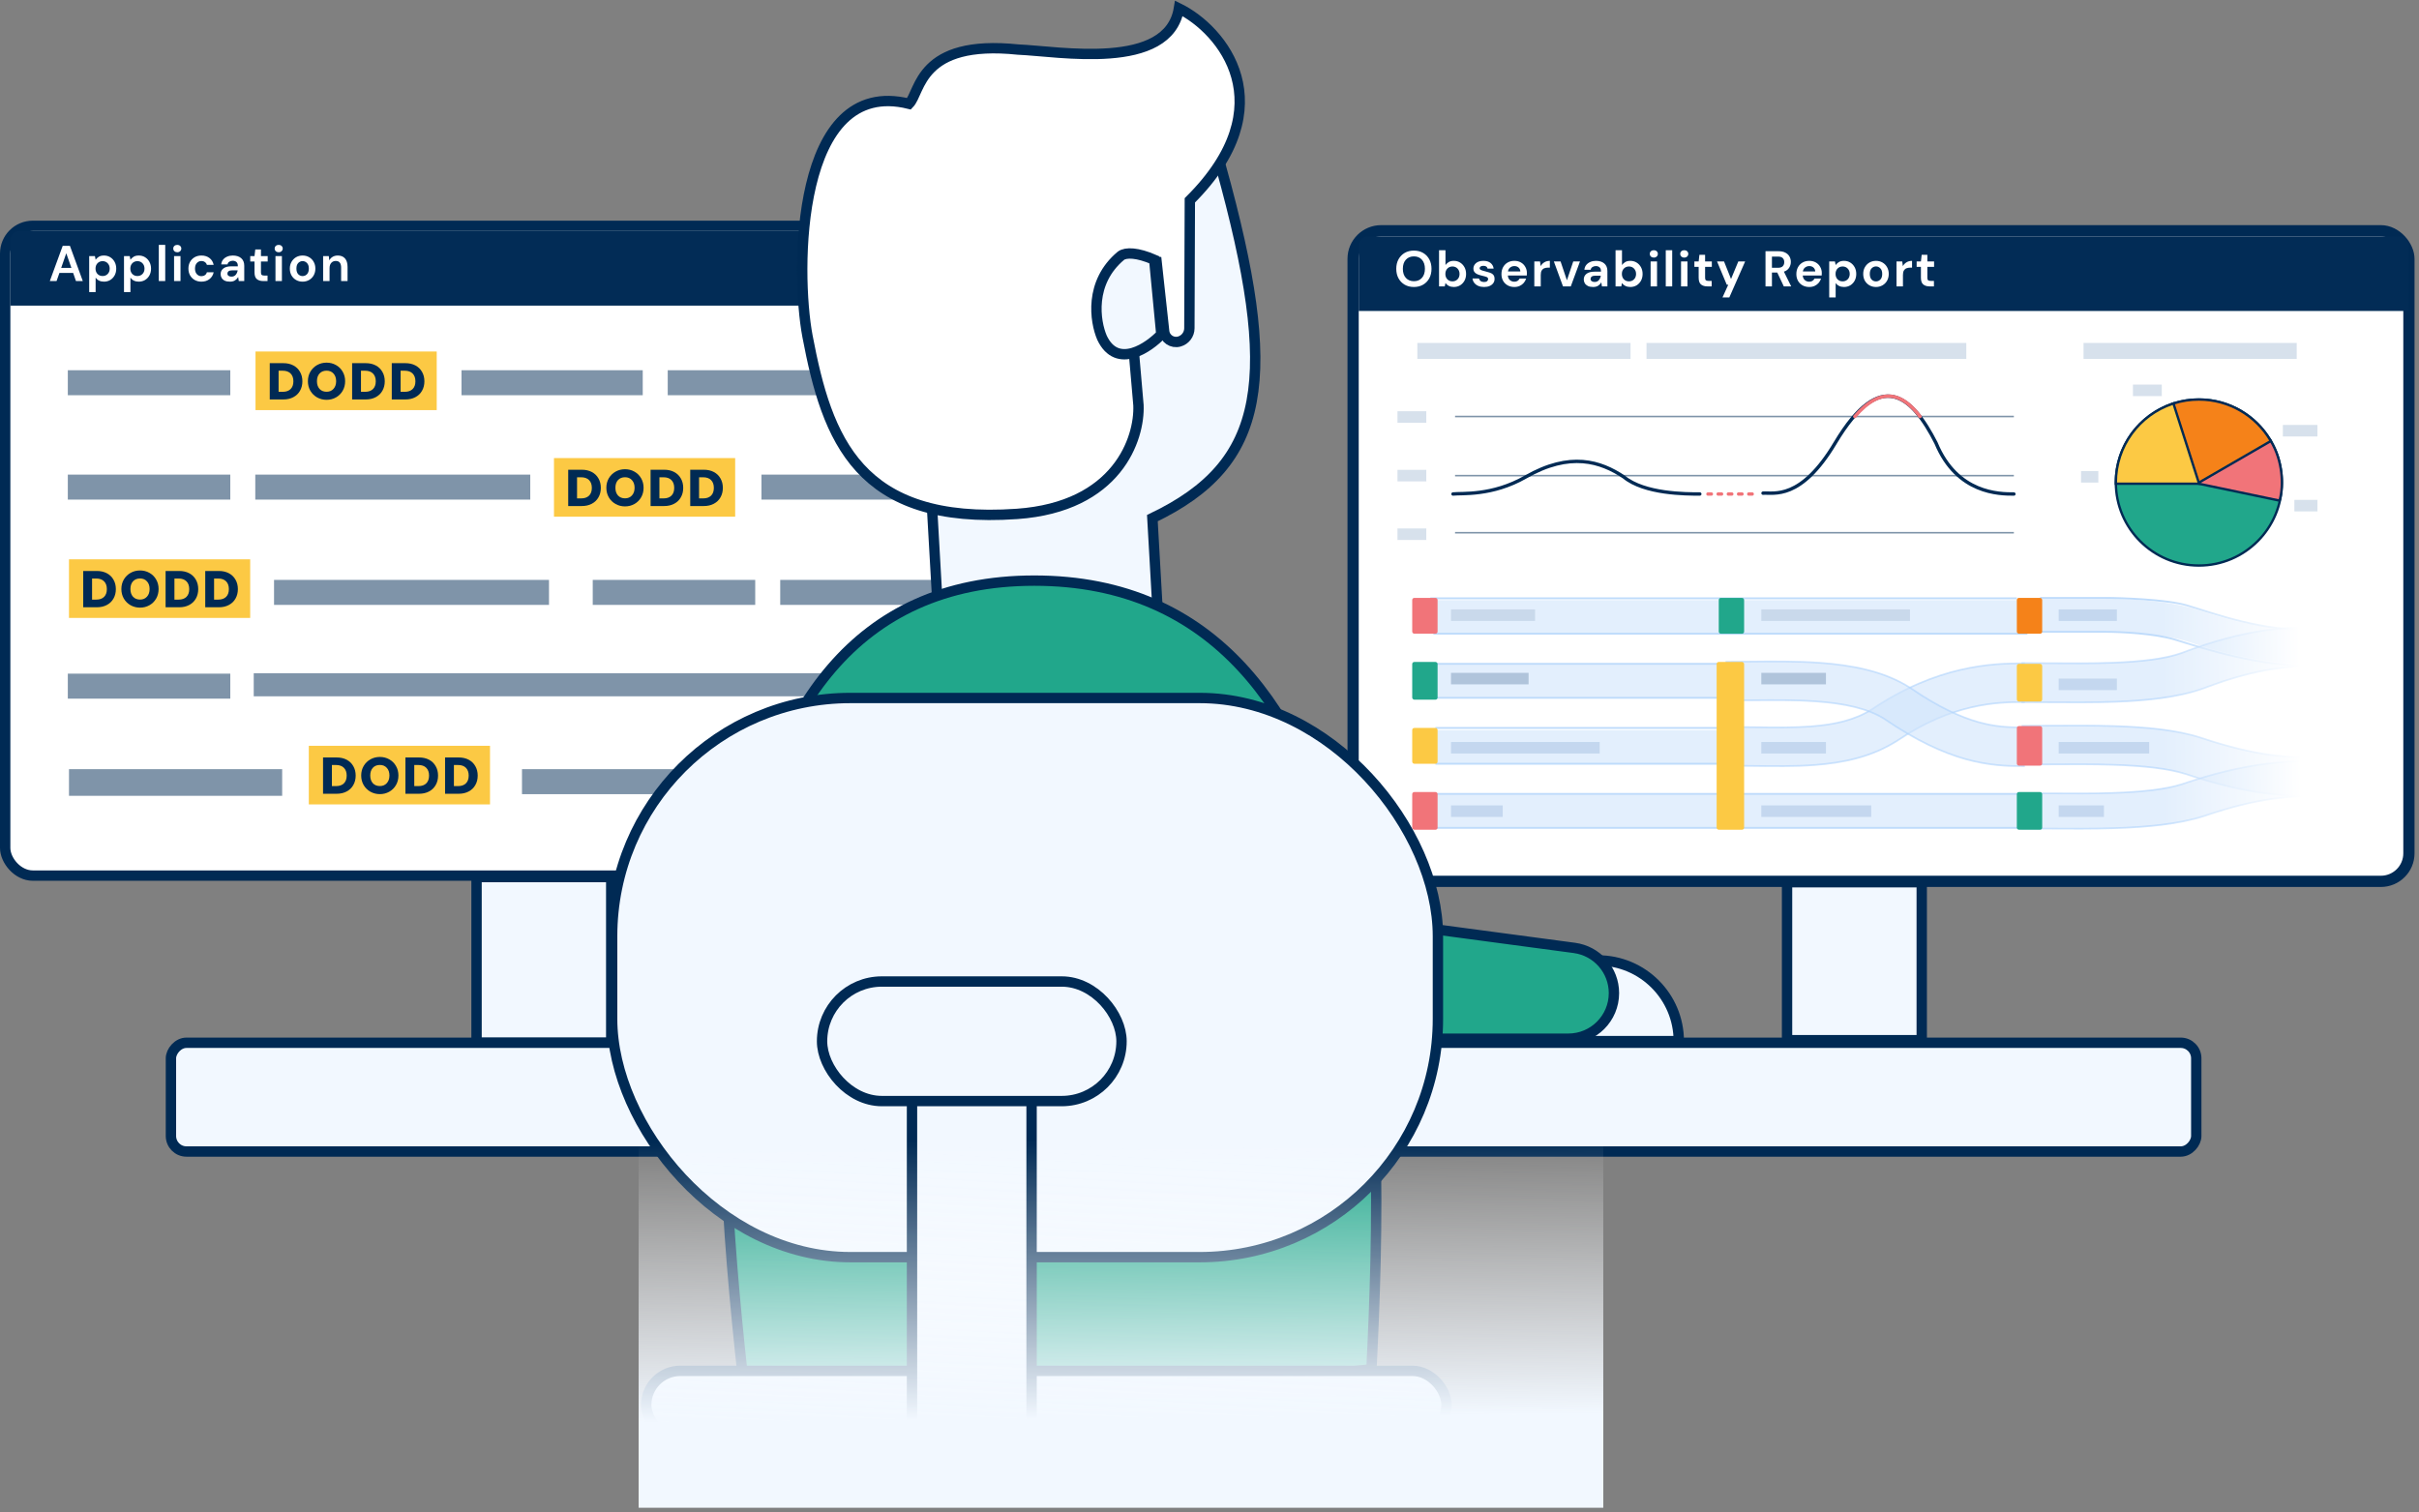
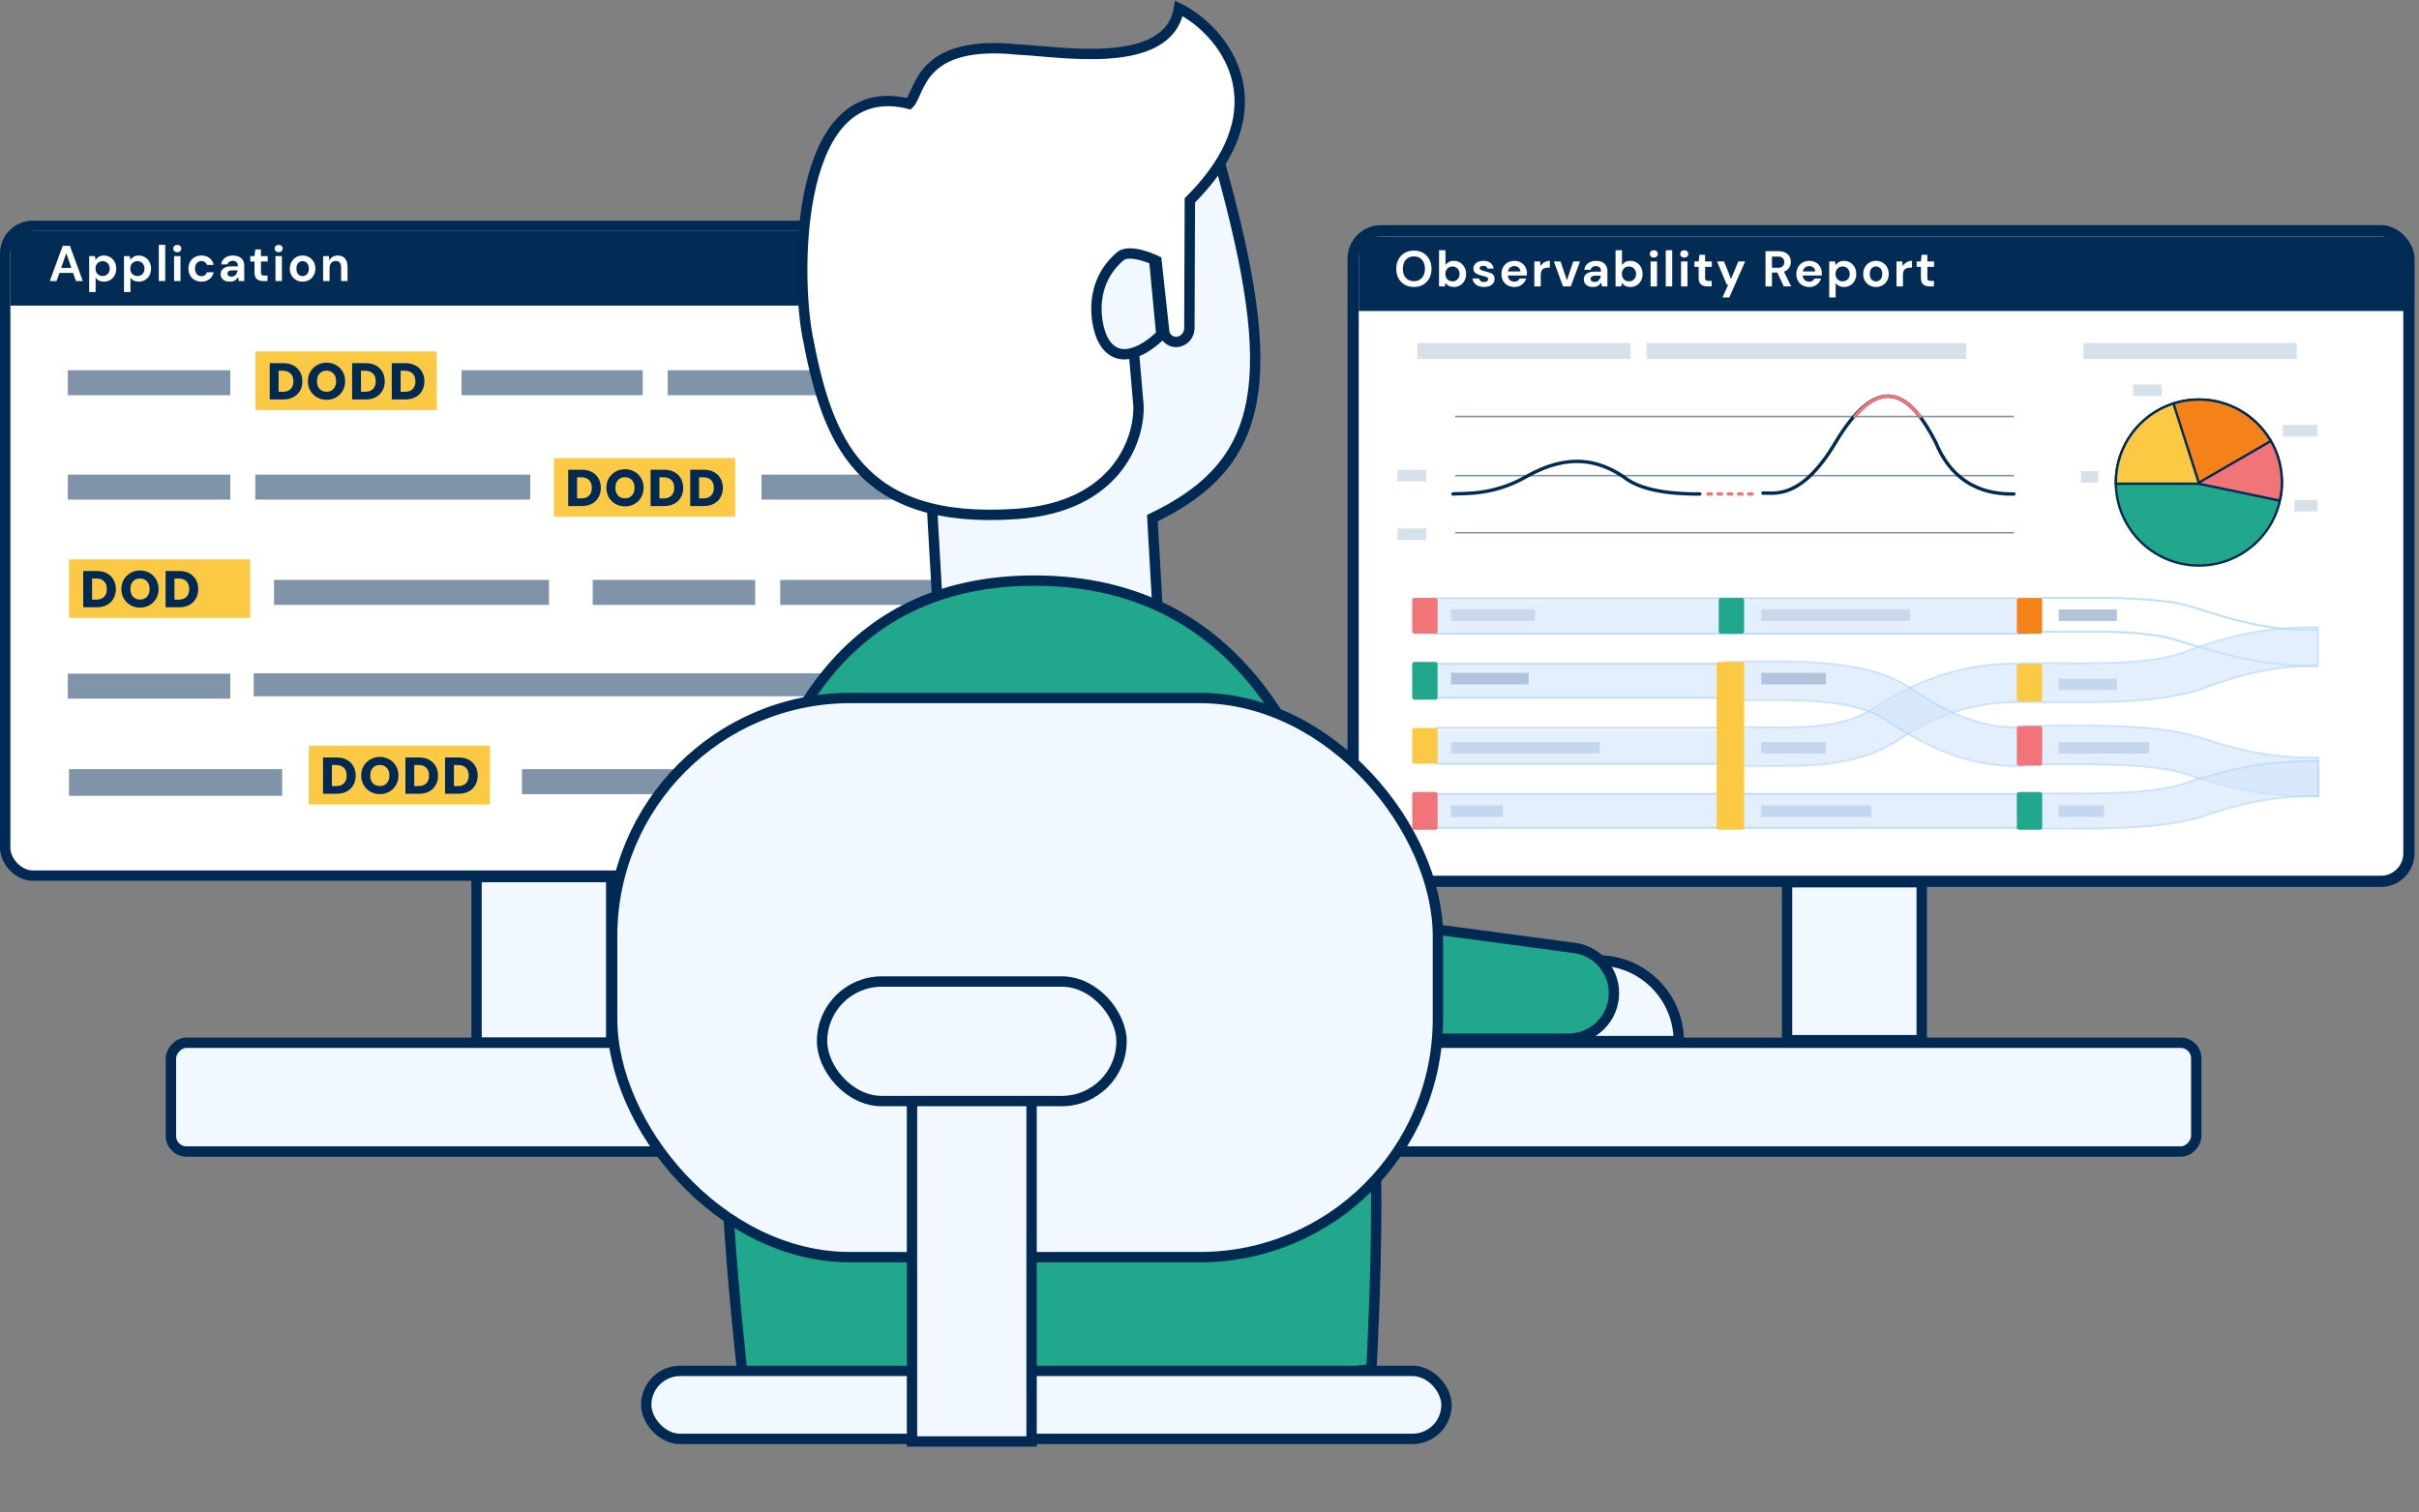
<svg xmlns="http://www.w3.org/2000/svg" width="467" height="292" viewBox="0 0 467 292" fill="none">
  <rect x="0" y="0" width="467" height="292" fill="#808080" stroke="none" />
  <rect x="1" y="43.611" width="203.662" height="125.467" rx="5.335" fill="white" stroke="#002A54" stroke-width="2" />
  <path d="M3.794 44.91H202.897C203.723 44.91 204.392 45.58 204.392 46.405V58.717H2.299V46.405C2.299 45.58 2.968 44.91 3.794 44.91Z" fill="#022C56" stroke="#022C56" stroke-width="0.598" />
  <rect opacity="0.5" x="13.092" y="91.647" width="31.367" height="4.826" fill="#002A54" />
  <rect x="59.618" y="144.014" width="34.982" height="11.318" fill="#FCC944" />
  <path d="M64.992 146.266C65.731 146.266 66.377 146.412 66.929 146.705C67.482 146.998 67.908 147.411 68.207 147.943C68.513 148.469 68.666 149.078 68.666 149.77C68.666 150.456 68.513 151.065 68.207 151.598C67.908 152.13 67.478 152.543 66.919 152.836C66.367 153.129 65.724 153.275 64.992 153.275H62.366V146.266H64.992ZM64.882 151.797C65.528 151.797 66.031 151.621 66.39 151.268C66.749 150.915 66.929 150.416 66.929 149.77C66.929 149.125 66.749 148.622 66.39 148.263C66.031 147.903 65.528 147.724 64.882 147.724H64.074V151.797H64.882Z" fill="#002A54" />
  <path d="M73.335 153.345C72.676 153.345 72.07 153.192 71.518 152.886C70.972 152.579 70.536 152.153 70.21 151.608C69.89 151.055 69.73 150.436 69.73 149.75C69.73 149.065 69.89 148.449 70.21 147.903C70.536 147.358 70.972 146.931 71.518 146.625C72.07 146.319 72.676 146.166 73.335 146.166C73.994 146.166 74.596 146.319 75.142 146.625C75.695 146.931 76.127 147.358 76.44 147.903C76.76 148.449 76.919 149.065 76.919 149.75C76.919 150.436 76.76 151.055 76.44 151.608C76.121 152.153 75.688 152.579 75.142 152.886C74.596 153.192 73.994 153.345 73.335 153.345ZM73.335 151.787C73.894 151.787 74.34 151.601 74.673 151.228C75.012 150.855 75.182 150.363 75.182 149.75C75.182 149.131 75.012 148.639 74.673 148.273C74.34 147.9 73.894 147.714 73.335 147.714C72.769 147.714 72.316 147.897 71.977 148.263C71.644 148.629 71.478 149.125 71.478 149.75C71.478 150.37 71.644 150.865 71.977 151.238C72.316 151.604 72.769 151.787 73.335 151.787Z" fill="#002A54" />
  <path d="M80.894 146.266C81.633 146.266 82.279 146.412 82.832 146.705C83.384 146.998 83.81 147.411 84.109 147.943C84.416 148.469 84.569 149.078 84.569 149.77C84.569 150.456 84.416 151.065 84.109 151.598C83.81 152.13 83.381 152.543 82.822 152.836C82.269 153.129 81.627 153.275 80.894 153.275H78.269V146.266H80.894ZM80.785 151.797C81.43 151.797 81.933 151.621 82.292 151.268C82.652 150.915 82.832 150.416 82.832 149.77C82.832 149.125 82.652 148.622 82.292 148.263C81.933 147.903 81.43 147.724 80.785 147.724H79.976V151.797H80.785Z" fill="#002A54" />
  <path d="M88.548 146.266C89.287 146.266 89.933 146.412 90.485 146.705C91.038 146.998 91.464 147.411 91.763 147.943C92.07 148.469 92.223 149.078 92.223 149.77C92.223 150.456 92.07 151.065 91.763 151.598C91.464 152.13 91.034 152.543 90.475 152.836C89.923 153.129 89.281 153.275 88.548 153.275H85.922V146.266H88.548ZM88.438 151.797C89.084 151.797 89.587 151.621 89.946 151.268C90.305 150.915 90.485 150.416 90.485 149.77C90.485 149.125 90.305 148.622 89.946 148.263C89.587 147.903 89.084 147.724 88.438 147.724H87.63V151.797H88.438Z" fill="#002A54" />
  <rect opacity="0.5" x="114.432" y="111.979" width="31.367" height="4.826" fill="#002A54" />
  <rect opacity="0.5" x="150.625" y="111.979" width="31.367" height="4.826" fill="#002A54" />
  <rect opacity="0.5" x="147.005" y="91.647" width="31.367" height="4.826" fill="#002A54" />
  <rect opacity="0.5" x="49.285" y="91.647" width="53.083" height="4.826" fill="#002A54" />
  <rect opacity="0.5" x="100.773" y="148.527" width="53.083" height="4.826" fill="#002A54" />
  <rect opacity="0.5" x="13.318" y="148.527" width="41.156" height="5.144" fill="#002A54" />
  <rect opacity="0.5" x="52.904" y="111.979" width="53.083" height="4.826" fill="#002A54" />
  <rect opacity="0.5" x="13.092" y="71.492" width="31.367" height="4.826" fill="#002A54" />
  <rect opacity="0.5" x="89.097" y="71.492" width="34.986" height="4.826" fill="#002A54" />
  <rect opacity="0.5" x="128.909" y="71.492" width="69.973" height="4.826" fill="#002A54" />
  <rect x="49.329" y="67.875" width="34.982" height="11.318" fill="#FCC944" />
  <path d="M54.703 70.127C55.442 70.127 56.088 70.274 56.64 70.567C57.193 70.859 57.619 71.272 57.918 71.805C58.224 72.33 58.378 72.939 58.378 73.632C58.378 74.317 58.224 74.926 57.918 75.459C57.619 75.991 57.19 76.404 56.63 76.697C56.078 76.99 55.435 77.136 54.703 77.136H52.077V70.127H54.703ZM54.593 75.659C55.239 75.659 55.742 75.482 56.101 75.129C56.461 74.777 56.64 74.277 56.64 73.632C56.64 72.986 56.461 72.484 56.101 72.124C55.742 71.765 55.239 71.585 54.593 71.585H53.785V75.659H54.593Z" fill="#002A54" />
  <path d="M63.046 77.206C62.387 77.206 61.781 77.053 61.229 76.747C60.683 76.441 60.247 76.015 59.921 75.469C59.601 74.916 59.442 74.297 59.442 73.612C59.442 72.926 59.601 72.311 59.921 71.765C60.247 71.219 60.683 70.793 61.229 70.487C61.781 70.18 62.387 70.027 63.046 70.027C63.705 70.027 64.307 70.18 64.853 70.487C65.406 70.793 65.838 71.219 66.151 71.765C66.471 72.311 66.63 72.926 66.63 73.612C66.63 74.297 66.471 74.916 66.151 75.469C65.832 76.015 65.399 76.441 64.853 76.747C64.307 77.053 63.705 77.206 63.046 77.206ZM63.046 75.649C63.605 75.649 64.051 75.462 64.384 75.09C64.723 74.717 64.893 74.224 64.893 73.612C64.893 72.993 64.723 72.5 64.384 72.134C64.051 71.761 63.605 71.575 63.046 71.575C62.48 71.575 62.028 71.758 61.688 72.124C61.355 72.49 61.189 72.986 61.189 73.612C61.189 74.231 61.355 74.727 61.688 75.1C62.028 75.466 62.48 75.649 63.046 75.649Z" fill="#002A54" />
  <path d="M70.606 70.127C71.344 70.127 71.99 70.274 72.543 70.567C73.095 70.859 73.521 71.272 73.821 71.805C74.127 72.33 74.28 72.939 74.28 73.632C74.28 74.317 74.127 74.926 73.821 75.459C73.521 75.991 73.092 76.404 72.533 76.697C71.98 76.99 71.338 77.136 70.606 77.136H67.98V70.127H70.606ZM70.496 75.659C71.141 75.659 71.644 75.482 72.004 75.129C72.363 74.777 72.543 74.277 72.543 73.632C72.543 72.986 72.363 72.484 72.004 72.124C71.644 71.765 71.141 71.585 70.496 71.585H69.687V75.659H70.496Z" fill="#002A54" />
  <path d="M78.259 70.127C78.998 70.127 79.644 70.274 80.196 70.567C80.749 70.859 81.175 71.272 81.475 71.805C81.781 72.33 81.934 72.939 81.934 73.632C81.934 74.317 81.781 74.926 81.475 75.459C81.175 75.991 80.746 76.404 80.186 76.697C79.634 76.99 78.992 77.136 78.259 77.136H75.633V70.127H78.259ZM78.15 75.659C78.795 75.659 79.298 75.482 79.657 75.129C80.017 74.777 80.196 74.277 80.196 73.632C80.196 72.986 80.017 72.484 79.657 72.124C79.298 71.765 78.795 71.585 78.15 71.585H77.341V75.659H78.15Z" fill="#002A54" />
  <g opacity="0.5">
    <rect x="13.092" y="130.082" width="31.367" height="4.826" fill="#002A54" />
    <rect x="48.985" y="130.006" width="115.764" height="4.452" fill="#002A54" />
  </g>
  <rect x="106.947" y="88.455" width="34.982" height="11.318" fill="#FCC944" />
  <path d="M112.321 90.707C113.06 90.707 113.706 90.854 114.258 91.147C114.81 91.439 115.236 91.852 115.536 92.385C115.842 92.91 115.995 93.52 115.995 94.212C115.995 94.897 115.842 95.507 115.536 96.039C115.236 96.572 114.807 96.984 114.248 97.277C113.696 97.57 113.053 97.716 112.321 97.716H109.695V90.707H112.321ZM112.211 96.239C112.857 96.239 113.359 96.062 113.719 95.71C114.078 95.357 114.258 94.858 114.258 94.212C114.258 93.566 114.078 93.064 113.719 92.704C113.359 92.345 112.857 92.165 112.211 92.165H111.402V96.239H112.211Z" fill="#002A54" />
  <path d="M120.664 97.786C120.005 97.786 119.399 97.633 118.847 97.327C118.301 97.021 117.865 96.595 117.539 96.049C117.219 95.496 117.059 94.877 117.059 94.192C117.059 93.506 117.219 92.891 117.539 92.345C117.865 91.799 118.301 91.373 118.847 91.067C119.399 90.76 120.005 90.607 120.664 90.607C121.323 90.607 121.925 90.76 122.471 91.067C123.023 91.373 123.456 91.799 123.769 92.345C124.088 92.891 124.248 93.506 124.248 94.192C124.248 94.877 124.088 95.496 123.769 96.049C123.449 96.595 123.017 97.021 122.471 97.327C121.925 97.633 121.323 97.786 120.664 97.786ZM120.664 96.229C121.223 96.229 121.669 96.042 122.002 95.67C122.341 95.297 122.511 94.804 122.511 94.192C122.511 93.573 122.341 93.08 122.002 92.714C121.669 92.341 121.223 92.155 120.664 92.155C120.098 92.155 119.645 92.338 119.306 92.704C118.973 93.07 118.807 93.566 118.807 94.192C118.807 94.811 118.973 95.307 119.306 95.68C119.645 96.046 120.098 96.229 120.664 96.229Z" fill="#002A54" />
  <path d="M128.223 90.707C128.962 90.707 129.608 90.854 130.16 91.147C130.713 91.439 131.139 91.852 131.438 92.385C131.745 92.91 131.898 93.52 131.898 94.212C131.898 94.897 131.745 95.507 131.438 96.039C131.139 96.572 130.709 96.984 130.15 97.277C129.598 97.57 128.956 97.716 128.223 97.716H125.597V90.707H128.223ZM128.114 96.239C128.759 96.239 129.262 96.062 129.621 95.71C129.981 95.357 130.16 94.858 130.16 94.212C130.16 93.566 129.981 93.064 129.621 92.704C129.262 92.345 128.759 92.165 128.114 92.165H127.305V96.239H128.114Z" fill="#002A54" />
  <path d="M135.877 90.707C136.616 90.707 137.262 90.854 137.814 91.147C138.367 91.439 138.793 91.852 139.092 92.385C139.398 92.91 139.551 93.52 139.551 94.212C139.551 94.897 139.398 95.507 139.092 96.039C138.793 96.572 138.363 96.984 137.804 97.277C137.252 97.57 136.609 97.716 135.877 97.716H133.251V90.707H135.877ZM135.767 96.239C136.413 96.239 136.916 96.062 137.275 95.71C137.634 95.357 137.814 94.858 137.814 94.212C137.814 93.566 137.634 93.064 137.275 92.704C136.916 92.345 136.413 92.165 135.767 92.165H134.959V96.239H135.767Z" fill="#002A54" />
  <rect x="13.318" y="108.004" width="34.982" height="11.318" fill="#FCC944" />
  <path d="M18.692 110.256C19.431 110.256 20.077 110.403 20.629 110.695C21.182 110.988 21.608 111.401 21.907 111.933C22.214 112.459 22.367 113.068 22.367 113.761C22.367 114.446 22.214 115.055 21.907 115.588C21.608 116.12 21.178 116.533 20.619 116.826C20.067 117.119 19.424 117.265 18.692 117.265H16.066V110.256H18.692ZM18.582 115.788C19.228 115.788 19.731 115.611 20.09 115.258C20.45 114.906 20.629 114.406 20.629 113.761C20.629 113.115 20.45 112.612 20.09 112.253C19.731 111.894 19.228 111.714 18.582 111.714H17.774V115.788H18.582Z" fill="#002A54" />
  <path d="M27.035 117.335C26.376 117.335 25.77 117.182 25.218 116.876C24.672 116.57 24.236 116.144 23.91 115.598C23.59 115.045 23.431 114.426 23.431 113.741C23.431 113.055 23.59 112.439 23.91 111.894C24.236 111.348 24.672 110.922 25.218 110.616C25.77 110.309 26.376 110.156 27.035 110.156C27.694 110.156 28.296 110.309 28.842 110.616C29.395 110.922 29.827 111.348 30.14 111.894C30.46 112.439 30.619 113.055 30.619 113.741C30.619 114.426 30.46 115.045 30.14 115.598C29.821 116.144 29.388 116.57 28.842 116.876C28.296 117.182 27.694 117.335 27.035 117.335ZM27.035 115.778C27.594 115.778 28.04 115.591 28.373 115.218C28.712 114.846 28.882 114.353 28.882 113.741C28.882 113.122 28.712 112.629 28.373 112.263C28.04 111.89 27.594 111.704 27.035 111.704C26.469 111.704 26.017 111.887 25.677 112.253C25.344 112.619 25.178 113.115 25.178 113.741C25.178 114.36 25.344 114.856 25.677 115.228C26.017 115.594 26.469 115.778 27.035 115.778Z" fill="#002A54" />
  <path d="M34.595 110.256C35.334 110.256 35.979 110.403 36.532 110.695C37.084 110.988 37.51 111.401 37.81 111.933C38.116 112.459 38.269 113.068 38.269 113.761C38.269 114.446 38.116 115.055 37.81 115.588C37.51 116.12 37.081 116.533 36.522 116.826C35.969 117.119 35.327 117.265 34.595 117.265H31.969V110.256H34.595ZM34.485 115.788C35.13 115.788 35.633 115.611 35.992 115.258C36.352 114.906 36.532 114.406 36.532 113.761C36.532 113.115 36.352 112.612 35.992 112.253C35.633 111.894 35.13 111.714 34.485 111.714H33.676V115.788H34.485Z" fill="#002A54" />
-   <path d="M42.248 110.256C42.987 110.256 43.633 110.403 44.185 110.695C44.738 110.988 45.164 111.401 45.464 111.933C45.77 112.459 45.923 113.068 45.923 113.761C45.923 114.446 45.77 115.055 45.464 115.588C45.164 116.12 44.735 116.533 44.175 116.826C43.623 117.119 42.981 117.265 42.248 117.265H39.623V110.256H42.248ZM42.139 115.788C42.784 115.788 43.287 115.611 43.646 115.258C44.006 114.906 44.185 114.406 44.185 113.761C44.185 113.115 44.006 112.612 43.646 112.253C43.287 111.894 42.784 111.714 42.139 111.714H41.33V115.788H42.139Z" fill="#002A54" />
  <rect x="92" y="169.359" width="26" height="32" fill="#F2F8FF" stroke="#002A54" stroke-width="2" />
  <rect x="1" y="-1" width="391" height="21" rx="3" transform="matrix(-1 0 0 1 425 202.359)" fill="#F2F8FF" stroke="#002A54" stroke-width="2" />
  <rect x="261.225" y="44.557" width="203.83" height="125.634" rx="5.419" fill="white" stroke="#002A54" stroke-width="2.168" />
  <path opacity="0.6" d="M276.718 119.09H391.399" stroke="#D1E4FC" stroke-width="6.421" />
  <rect opacity="0.5" x="280.125" y="117.676" width="16.224" height="2.226" fill="#B1C4DB" />
  <rect x="340.03" y="143.279" width="12.48" height="2.226" fill="#B1C4DB" />
  <rect x="340.03" y="155.521" width="21.217" height="2.226" fill="#B1C4DB" />
  <rect opacity="0.5" x="340.03" y="117.676" width="28.705" height="2.226" fill="#B1C4DB" />
  <rect x="397.44" y="131.035" width="11.232" height="2.226" fill="#B1C4DB" />
  <rect x="397.44" y="117.676" width="11.232" height="2.226" fill="#B1C4DB" />
  <rect x="397.44" y="143.279" width="17.473" height="2.226" fill="#B1C4DB" />
  <rect x="397.44" y="155.521" width="8.736" height="2.226" fill="#B1C4DB" />
  <rect x="280.125" y="143.279" width="28.705" height="2.226" fill="#B1C4DB" />
  <rect x="280.125" y="155.521" width="9.984" height="2.226" fill="#B1C4DB" />
  <rect opacity="0.5" x="340.03" y="129.924" width="12.48" height="2.226" fill="#002A54" />
  <rect opacity="0.5" x="280.125" y="129.924" width="14.976" height="2.226" fill="#002A54" />
  <path d="M276.128 115.535H389.359" stroke="#BEDBFB" stroke-width="0.357" />
  <path opacity="0.6" d="M276.718 131.469H333.854" stroke="#D1E4FC" stroke-width="6.421" />
  <path opacity="0.6" d="M276.718 144.203H333.854" stroke="#D1E4FC" stroke-width="6.421" />
  <path opacity="0.6" d="M276.718 156.578H392.623" stroke="#D1E4FC" stroke-width="6.421" />
  <path d="M277.126 147.482H334.263" stroke="#BEDBFB" stroke-width="0.357" />
  <path d="M276.718 122.365H391.399" stroke="#BEDBFB" stroke-width="0.357" />
  <path d="M277.126 128.188H334.263" stroke="#BEDBFB" stroke-width="0.357" />
  <path d="M277.126 159.859H390.583" stroke="#BEDBFB" stroke-width="0.357" />
  <path d="M277.126 140.566H334.263" stroke="#BEDBFB" stroke-width="0.357" />
  <path d="M277.126 153.305H390.583" stroke="#BEDBFB" stroke-width="0.357" />
  <path d="M277.126 134.744H334.263" stroke="#BEDBFB" stroke-width="0.357" />
  <rect x="272.636" y="115.453" width="4.897" height="6.916" rx="0.401" fill="#F17479" />
  <rect x="272.636" y="127.824" width="4.897" height="7.28" rx="0.401" fill="#21A78B" />
  <rect x="272.636" y="140.566" width="4.897" height="6.916" rx="0.401" fill="#FCC944" />
  <rect x="272.636" y="152.943" width="4.897" height="7.28" rx="0.401" fill="#F17479" />
  <path opacity="0.6" d="M390.583 135.568H390.746V135.405V128.258V128.094H390.583C384.547 128.094 373.967 128.5 361.327 137.005C358.149 139.012 354.303 139.923 349.619 140.275C346.234 140.529 342.759 140.482 338.966 140.43L338.965 140.43C337.326 140.407 335.628 140.384 333.854 140.384H333.691V140.547V147.694V147.858H333.854C335.331 147.858 336.857 147.878 338.407 147.9L338.411 147.9C342.376 147.954 346.497 148.01 350.317 147.723C355.774 147.313 361.311 146.182 366.199 143.071L366.244 143.043L366.244 143.043L366.248 143.04L366.292 143.01C376.948 135.826 385.49 135.568 390.583 135.568Z" fill="#D1E4FC" stroke="#ADD2FB" stroke-width="0.327" />
  <path opacity="0.6" d="M368.783 132.831L368.783 132.831L368.787 132.834L368.831 132.864C374.378 136.659 378.624 138.515 381.973 139.451C385.29 140.378 387.948 140.469 390.583 140.469H390.746V140.632V147.779V147.943H390.583C387.637 147.943 383.996 147.845 379.488 146.586C375.024 145.338 369.935 143.017 363.819 138.838C360.71 136.848 356.233 135.849 350.684 135.442C346.568 135.141 342.31 135.184 338.019 135.227L338.018 135.227C336.496 135.242 334.97 135.258 333.446 135.258H333.283V135.094V127.947V127.784H333.446C334.77 127.784 336.166 127.77 337.611 127.755L337.614 127.755C341.999 127.71 346.825 127.661 351.364 127.993C357.402 128.435 363.756 129.585 368.738 132.802L368.783 132.831Z" fill="#D1E4FC" stroke="#ADD2FB" stroke-width="0.327" />
-   <path opacity="0.6" d="M390.583 118.769C401.72 118.769 415.223 118.249 423.298 120.818C434.957 124.748 441.743 124.914 447.312 124.914" stroke="#D1E4FC" stroke-width="6.421" />
  <path d="M393.848 122H406.413C409.287 122 416.022 122.306 419.964 123.529C424.891 125.057 436.964 129.07 447.312 128.496" stroke="#BEDBFB" stroke-width="0.357" />
  <path d="M393.848 115.453H406.413C409.287 115.453 418.239 115.742 422.181 116.897C427.109 118.34 436.964 122.13 447.312 121.589" stroke="#BEDBFB" stroke-width="0.357" />
  <path opacity="0.6" d="M447.312 128.654H447.475V128.49V121.275V121.112H447.312C441.191 121.112 433.61 121.372 421.126 126.112C418.019 127.217 413.469 127.771 407.845 127.98C403.862 128.129 399.759 128.099 395.643 128.069L395.642 128.069C393.955 128.057 392.266 128.045 390.583 128.045H390.42V128.208V135.423V135.586H390.583C392.065 135.586 393.632 135.598 395.25 135.609L395.252 135.609C399.472 135.64 404.04 135.673 408.333 135.513C414.235 135.293 420.456 134.696 425.422 132.913L425.472 132.896L425.472 132.896L425.475 132.895L425.524 132.876C436.325 128.768 442.305 128.654 447.312 128.654Z" fill="#D1E4FC" stroke="#ADD2FB" stroke-width="0.327" />
  <path opacity="0.6" d="M447.395 146.295H447.558V146.459V153.605V153.769H447.395C441.487 153.769 434.175 153.566 421.928 149.447C418.525 148.372 413.68 147.871 407.98 147.683C403.936 147.549 399.743 147.576 395.6 147.603H395.6C393.924 147.614 392.256 147.624 390.61 147.624H390.447V147.461V140.314V140.15H390.61C392.13 140.15 393.722 140.14 395.355 140.13L395.357 140.13C399.564 140.103 404.048 140.074 408.287 140.214C414.133 140.407 420.074 140.927 424.752 142.414L424.787 142.425L424.79 142.426L424.825 142.438C435.895 146.166 442.16 146.295 447.395 146.295Z" fill="#D1E4FC" stroke="#ADD2FB" stroke-width="0.327" />
  <path opacity="0.6" d="M447.395 153.759H447.558V153.596V147.121V146.958H447.395C441.269 146.958 433.684 147.191 421.189 151.444C418.077 152.436 413.52 152.933 407.89 153.122C403.903 153.255 399.795 153.228 395.675 153.201H395.675C393.986 153.19 392.295 153.179 390.61 153.179H390.447V153.343V159.817V159.981H390.61C392.094 159.981 393.662 159.991 395.282 160.002H395.282L395.284 160.002C399.508 160.029 404.08 160.059 408.377 159.915C414.284 159.718 420.51 159.182 425.479 157.583L425.528 157.567L425.531 157.566L425.58 157.549C436.394 153.862 442.381 153.759 447.395 153.759Z" fill="#D1E4FC" stroke="#ADD2FB" stroke-width="0.327" />
  <rect x="389.359" y="115.453" width="4.897" height="6.916" rx="0.401" fill="#F58219" />
  <rect x="389.359" y="128.188" width="4.897" height="7.28" rx="0.401" fill="#FCC944" />
  <rect x="389.359" y="140.203" width="4.897" height="7.644" rx="0.401" fill="#F17479" />
  <rect x="389.359" y="152.943" width="4.897" height="7.28" rx="0.401" fill="#21A78B" />
  <rect x="331.814" y="115.453" width="4.897" height="6.916" rx="0.401" fill="#21A78B" />
  <rect x="331.406" y="127.824" width="5.306" height="32.396" rx="0.401" fill="#FCC944" />
-   <rect x="414.584" y="110.064" width="38.069" height="54.531" fill="url(#paint0_linear_762_7777)" />
  <path d="M370 170.359H371V171.359V199.859V200.859H370H346H345V199.859V171.359V170.359H346H370Z" fill="#F2F8FF" stroke="#002A54" stroke-width="2" />
  <path opacity="0.5" d="M280.905 80.428H388.788" stroke="#002A54" stroke-width="0.302" />
  <path opacity="0.5" d="M280.905 91.844H388.788" stroke="#002A54" stroke-width="0.302" />
  <path opacity="0.5" d="M280.905 102.869H388.788" stroke="#002A54" stroke-width="0.302" />
  <rect opacity="0.5" x="269.789" y="102.045" width="5.566" height="2.226" fill="#B1C4DB" />
  <rect opacity="0.5" x="269.789" y="90.728" width="5.566" height="2.226" fill="#B1C4DB" />
-   <rect opacity="0.5" x="269.789" y="79.41" width="5.566" height="2.226" fill="#B1C4DB" />
  <path d="M280.511 95.39C282.158 95.19 288.032 95.828 294.533 92.103C303.137 87.172 309.033 89.115 313.494 92.103C317.478 95.39 325.476 95.39 328.153 95.39" stroke="#002A54" stroke-width="0.655" stroke-linecap="round" />
  <path d="M340.359 95.228C342.419 95.074 347.631 96.707 354.3 85.531C363.127 70.74 369.174 76.566 373.751 85.531C377.837 95.391 386.042 95.391 388.788 95.391" stroke="#002A54" stroke-width="0.655" stroke-linecap="round" />
  <path d="M358.077 80.43C363.219 74.431 367.305 75.985 370.676 80.43" stroke="#F17479" stroke-width="0.655" stroke-linecap="round" />
  <path d="M329.728 95.394H338.39" stroke="#F17479" stroke-width="0.655" stroke-linecap="round" stroke-dasharray="0.66 1.31" />
  <rect opacity="0.5" x="273.626" y="66.219" width="41.156" height="3.087" fill="#B1C4DB" />
  <rect opacity="0.5" x="402.238" y="66.219" width="41.156" height="3.087" fill="#B1C4DB" />
  <rect opacity="0.5" x="317.869" y="66.219" width="61.733" height="3.087" fill="#B1C4DB" />
  <circle cx="424.505" cy="93.176" r="16.03" fill="#21A78B" stroke="#002A54" stroke-width="0.458" />
  <path d="M438.357 85.104L438.239 84.913L438.045 85.028L424.555 93.012L424.048 93.312L424.625 93.433L439.868 96.627L440.078 96.671L440.135 96.464C440.876 93.797 440.728 88.939 438.357 85.104Z" fill="#F17479" stroke="#002A54" stroke-width="0.458" />
  <path d="M419.668 77.889L419.448 77.958L419.519 78.178L424.309 92.988L424.397 93.258L424.642 93.116L438.191 85.277L438.392 85.16L438.273 84.961C435.474 80.281 430.356 77.146 424.505 77.146C422.819 77.146 421.194 77.406 419.668 77.889Z" fill="#F58219" stroke="#002A54" stroke-width="0.458" />
  <path d="M424.237 93.404H424.55L424.455 93.106L419.664 78.131L419.593 77.91L419.373 77.984C413.037 80.124 408.475 86.117 408.475 93.175V93.404H408.704H424.237Z" fill="#FCC944" stroke="#002A54" stroke-width="0.458" />
  <rect opacity="0.5" x="442.943" y="96.525" width="4.452" height="2.226" fill="#B1C4DB" />
  <rect opacity="0.5" x="440.716" y="82.055" width="6.679" height="2.226" fill="#B1C4DB" />
  <rect opacity="0.5" x="411.775" y="74.264" width="5.566" height="2.226" fill="#B1C4DB" />
  <rect opacity="0.5" x="401.757" y="90.961" width="3.339" height="2.226" fill="#B1C4DB" />
  <path d="M264.103 45.94H463.206C464.032 45.94 464.701 46.609 464.701 47.435V59.746H262.608V47.435C262.608 46.609 263.277 45.94 264.103 45.94Z" fill="#022C56" stroke="#022C56" stroke-width="0.598" />
  <path d="M272.962 55.417C272.283 55.417 271.688 55.268 271.177 54.971C270.672 54.673 270.274 54.262 269.983 53.738C269.698 53.208 269.556 52.596 269.556 51.904C269.556 51.212 269.698 50.604 269.983 50.08C270.274 49.549 270.672 49.135 271.177 48.838C271.688 48.54 272.283 48.391 272.962 48.391C273.635 48.391 274.227 48.54 274.738 48.838C275.249 49.135 275.647 49.549 275.932 50.08C276.216 50.604 276.359 51.212 276.359 51.904C276.359 52.596 276.216 53.208 275.932 53.738C275.647 54.262 275.249 54.673 274.738 54.971C274.227 55.268 273.635 55.417 272.962 55.417ZM272.962 54.301C273.609 54.301 274.123 54.088 274.505 53.661C274.893 53.234 275.087 52.648 275.087 51.904C275.087 51.16 274.893 50.575 274.505 50.148C274.123 49.721 273.609 49.507 272.962 49.507C272.315 49.507 271.798 49.721 271.409 50.148C271.021 50.575 270.827 51.16 270.827 51.904C270.827 52.648 271.021 53.234 271.409 53.661C271.798 54.088 272.315 54.301 272.962 54.301ZM280.667 55.417C280.305 55.417 279.988 55.349 279.716 55.213C279.445 55.078 279.225 54.887 279.057 54.641L278.921 55.301H277.814V48.314H279.057V51.176C279.212 50.963 279.416 50.775 279.668 50.614C279.927 50.452 280.26 50.371 280.667 50.371C281.12 50.371 281.525 50.481 281.88 50.701C282.236 50.921 282.518 51.222 282.725 51.603C282.932 51.985 283.035 52.419 283.035 52.904C283.035 53.389 282.932 53.822 282.725 54.204C282.518 54.579 282.236 54.877 281.88 55.097C281.525 55.31 281.12 55.417 280.667 55.417ZM280.405 54.33C280.8 54.33 281.127 54.198 281.386 53.932C281.644 53.667 281.774 53.324 281.774 52.904C281.774 52.483 281.644 52.137 281.386 51.865C281.127 51.594 280.8 51.458 280.405 51.458C280.004 51.458 279.674 51.594 279.416 51.865C279.163 52.131 279.037 52.474 279.037 52.894C279.037 53.315 279.163 53.661 279.416 53.932C279.674 54.198 280.004 54.33 280.405 54.33ZM286.522 55.417C286.095 55.417 285.72 55.349 285.397 55.213C285.073 55.071 284.814 54.877 284.62 54.631C284.426 54.385 284.31 54.101 284.271 53.777H285.523C285.562 53.965 285.665 54.127 285.833 54.262C286.008 54.392 286.231 54.456 286.503 54.456C286.775 54.456 286.972 54.401 287.095 54.291C287.224 54.182 287.289 54.055 287.289 53.913C287.289 53.706 287.198 53.567 287.017 53.496C286.836 53.418 286.584 53.344 286.26 53.273C286.053 53.227 285.843 53.172 285.63 53.108C285.416 53.043 285.219 52.962 285.038 52.865C284.863 52.761 284.721 52.632 284.611 52.477C284.501 52.315 284.446 52.118 284.446 51.885C284.446 51.458 284.614 51.099 284.95 50.808C285.293 50.517 285.772 50.371 286.387 50.371C286.956 50.371 287.409 50.504 287.745 50.769C288.088 51.034 288.292 51.4 288.356 51.865H287.182C287.111 51.51 286.843 51.332 286.377 51.332C286.144 51.332 285.963 51.377 285.833 51.468C285.71 51.558 285.649 51.671 285.649 51.807C285.649 51.95 285.743 52.063 285.93 52.147C286.118 52.231 286.367 52.309 286.678 52.38C287.014 52.458 287.321 52.545 287.6 52.642C287.884 52.732 288.111 52.871 288.279 53.059C288.447 53.24 288.531 53.502 288.531 53.845C288.538 54.143 288.46 54.411 288.298 54.651C288.137 54.89 287.904 55.078 287.6 55.213C287.295 55.349 286.936 55.417 286.522 55.417ZM292.358 55.417C291.873 55.417 291.443 55.314 291.068 55.107C290.693 54.9 290.398 54.608 290.185 54.233C289.971 53.858 289.864 53.425 289.864 52.933C289.864 52.435 289.968 51.992 290.175 51.603C290.388 51.215 290.68 50.914 291.048 50.701C291.424 50.481 291.864 50.371 292.368 50.371C292.84 50.371 293.258 50.475 293.62 50.682C293.982 50.889 294.264 51.173 294.464 51.536C294.671 51.891 294.775 52.289 294.775 52.729C294.775 52.8 294.772 52.875 294.765 52.952C294.765 53.03 294.762 53.111 294.755 53.195H291.097C291.123 53.57 291.252 53.865 291.485 54.078C291.724 54.291 292.012 54.398 292.349 54.398C292.601 54.398 292.811 54.343 292.979 54.233C293.154 54.117 293.284 53.968 293.368 53.787H294.629C294.539 54.091 294.387 54.369 294.173 54.621C293.966 54.867 293.707 55.061 293.397 55.204C293.093 55.346 292.747 55.417 292.358 55.417ZM292.368 51.38C292.064 51.38 291.796 51.468 291.563 51.642C291.33 51.81 291.181 52.069 291.116 52.419H293.513C293.494 52.102 293.377 51.849 293.164 51.662C292.95 51.474 292.685 51.38 292.368 51.38ZM296.208 55.301V50.487H297.314L297.43 51.39C297.605 51.08 297.841 50.834 298.139 50.653C298.443 50.465 298.799 50.371 299.206 50.371V51.681H298.857C298.585 51.681 298.343 51.723 298.129 51.807C297.916 51.891 297.747 52.037 297.624 52.244C297.508 52.451 297.45 52.739 297.45 53.108V55.301H296.208ZM301.744 55.301L299.978 50.487H301.278L302.501 54.127L303.723 50.487H305.024L303.248 55.301H301.744ZM307.561 55.417C307.147 55.417 306.807 55.352 306.542 55.223C306.277 55.087 306.08 54.909 305.95 54.689C305.821 54.469 305.756 54.227 305.756 53.962C305.756 53.515 305.931 53.153 306.28 52.875C306.629 52.596 307.153 52.458 307.852 52.458H309.075V52.341C309.075 52.011 308.981 51.769 308.793 51.613C308.606 51.458 308.373 51.38 308.095 51.38C307.842 51.38 307.622 51.442 307.435 51.565C307.247 51.681 307.131 51.856 307.086 52.089H305.873C305.905 51.739 306.021 51.435 306.222 51.176C306.429 50.918 306.694 50.72 307.018 50.584C307.341 50.442 307.703 50.371 308.104 50.371C308.79 50.371 309.33 50.542 309.725 50.885C310.12 51.228 310.317 51.714 310.317 52.341V55.301H309.259L309.143 54.524C309 54.783 308.8 54.997 308.541 55.165C308.289 55.333 307.962 55.417 307.561 55.417ZM307.842 54.447C308.198 54.447 308.473 54.33 308.667 54.097C308.868 53.865 308.994 53.577 309.046 53.234H307.988C307.658 53.234 307.422 53.295 307.28 53.418C307.137 53.535 307.066 53.68 307.066 53.855C307.066 54.042 307.137 54.188 307.28 54.291C307.422 54.395 307.61 54.447 307.842 54.447ZM314.744 55.417C314.381 55.417 314.064 55.349 313.793 55.213C313.521 55.078 313.301 54.887 313.133 54.641L312.997 55.301H311.891V48.314H313.133V51.176C313.288 50.963 313.492 50.775 313.744 50.614C314.003 50.452 314.336 50.371 314.744 50.371C315.196 50.371 315.601 50.481 315.957 50.701C316.312 50.921 316.594 51.222 316.801 51.603C317.008 51.985 317.111 52.419 317.111 52.904C317.111 53.389 317.008 53.822 316.801 54.204C316.594 54.579 316.312 54.877 315.957 55.097C315.601 55.31 315.196 55.417 314.744 55.417ZM314.482 54.33C314.876 54.33 315.203 54.198 315.462 53.932C315.72 53.667 315.85 53.324 315.85 52.904C315.85 52.483 315.72 52.137 315.462 51.865C315.203 51.594 314.876 51.458 314.482 51.458C314.08 51.458 313.751 51.594 313.492 51.865C313.239 52.131 313.113 52.474 313.113 52.894C313.113 53.315 313.239 53.661 313.492 53.932C313.751 54.198 314.08 54.33 314.482 54.33ZM319.279 49.74C319.052 49.74 318.865 49.672 318.716 49.536C318.574 49.401 318.502 49.229 318.502 49.022C318.502 48.815 318.574 48.647 318.716 48.517C318.865 48.382 319.052 48.314 319.279 48.314C319.505 48.314 319.69 48.382 319.832 48.517C319.981 48.647 320.055 48.815 320.055 49.022C320.055 49.229 319.981 49.401 319.832 49.536C319.69 49.672 319.505 49.74 319.279 49.74ZM318.658 55.301V50.487H319.9V55.301H318.658ZM321.585 55.301V48.314H322.827V55.301H321.585ZM325.154 49.74C324.927 49.74 324.74 49.672 324.591 49.536C324.448 49.401 324.377 49.229 324.377 49.022C324.377 48.815 324.448 48.647 324.591 48.517C324.74 48.382 324.927 48.314 325.154 48.314C325.38 48.314 325.564 48.382 325.707 48.517C325.856 48.647 325.93 48.815 325.93 49.022C325.93 49.229 325.856 49.401 325.707 49.536C325.564 49.672 325.38 49.74 325.154 49.74ZM324.533 55.301V50.487H325.775V55.301H324.533ZM329.604 55.301C329.099 55.301 328.695 55.178 328.391 54.932C328.087 54.686 327.935 54.249 327.935 53.622V51.526H327.11V50.487H327.935L328.08 49.197H329.177V50.487H330.477V51.526H329.177V53.632C329.177 53.865 329.226 54.026 329.323 54.117C329.426 54.201 329.601 54.243 329.847 54.243H330.448V55.301H329.604ZM332.534 57.436L333.65 54.98H333.359L331.486 50.487H332.834L334.183 53.874L335.59 50.487H336.91L333.853 57.436H332.534ZM340.84 55.301V48.508H343.334C343.877 48.508 344.324 48.602 344.673 48.789C345.029 48.97 345.294 49.219 345.469 49.536C345.644 49.847 345.731 50.193 345.731 50.575C345.731 50.989 345.621 51.367 345.401 51.71C345.188 52.053 344.851 52.302 344.392 52.458L345.799 55.301H344.372L343.111 52.622H342.082V55.301H340.84ZM342.082 51.71H343.256C343.67 51.71 343.975 51.61 344.169 51.409C344.363 51.209 344.46 50.944 344.46 50.614C344.46 50.29 344.363 50.031 344.169 49.837C343.981 49.643 343.674 49.546 343.247 49.546H342.082V51.71ZM349.29 55.417C348.805 55.417 348.375 55.314 348 55.107C347.624 54.9 347.33 54.608 347.116 54.233C346.903 53.858 346.796 53.425 346.796 52.933C346.796 52.435 346.9 51.992 347.107 51.603C347.32 51.215 347.611 50.914 347.98 50.701C348.355 50.481 348.795 50.371 349.3 50.371C349.772 50.371 350.189 50.475 350.552 50.682C350.914 50.889 351.195 51.173 351.396 51.536C351.603 51.891 351.707 52.289 351.707 52.729C351.707 52.8 351.703 52.875 351.697 52.952C351.697 53.03 351.694 53.111 351.687 53.195H348.029C348.055 53.57 348.184 53.865 348.417 54.078C348.656 54.291 348.944 54.398 349.281 54.398C349.533 54.398 349.743 54.343 349.911 54.233C350.086 54.117 350.215 53.968 350.299 53.787H351.561C351.47 54.091 351.318 54.369 351.105 54.621C350.898 54.867 350.639 55.061 350.329 55.204C350.025 55.346 349.678 55.417 349.29 55.417ZM349.3 51.38C348.996 51.38 348.727 51.468 348.494 51.642C348.262 51.81 348.113 52.069 348.048 52.419H350.445C350.426 52.102 350.309 51.849 350.096 51.662C349.882 51.474 349.617 51.38 349.3 51.38ZM353.139 57.436V50.487H354.246L354.382 51.176C354.537 50.963 354.741 50.775 354.993 50.614C355.252 50.452 355.585 50.371 355.993 50.371C356.445 50.371 356.85 50.481 357.206 50.701C357.561 50.921 357.843 51.222 358.05 51.603C358.257 51.985 358.36 52.419 358.36 52.904C358.36 53.389 358.257 53.822 358.05 54.204C357.843 54.579 357.561 54.877 357.206 55.097C356.85 55.31 356.445 55.417 355.993 55.417C355.63 55.417 355.313 55.349 355.041 55.213C354.77 55.078 354.55 54.887 354.382 54.641V57.436H353.139ZM355.73 54.33C356.125 54.33 356.452 54.198 356.711 53.932C356.969 53.667 357.099 53.324 357.099 52.904C357.099 52.483 356.969 52.137 356.711 51.865C356.452 51.594 356.125 51.458 355.73 51.458C355.329 51.458 354.999 51.594 354.741 51.865C354.488 52.131 354.362 52.474 354.362 52.894C354.362 53.315 354.488 53.661 354.741 53.932C354.999 54.198 355.329 54.33 355.73 54.33ZM362.168 55.417C361.702 55.417 361.281 55.31 360.906 55.097C360.537 54.883 360.243 54.589 360.023 54.214C359.81 53.832 359.703 53.392 359.703 52.894C359.703 52.396 359.813 51.959 360.033 51.584C360.253 51.202 360.547 50.905 360.916 50.691C361.291 50.478 361.712 50.371 362.177 50.371C362.637 50.371 363.051 50.478 363.42 50.691C363.795 50.905 364.089 51.202 364.303 51.584C364.523 51.959 364.633 52.396 364.633 52.894C364.633 53.392 364.523 53.832 364.303 54.214C364.089 54.589 363.795 54.883 363.42 55.097C363.044 55.31 362.627 55.417 362.168 55.417ZM362.168 54.34C362.491 54.34 362.773 54.22 363.012 53.981C363.251 53.735 363.371 53.373 363.371 52.894C363.371 52.415 363.251 52.056 363.012 51.817C362.773 51.571 362.494 51.448 362.177 51.448C361.847 51.448 361.563 51.571 361.323 51.817C361.091 52.056 360.974 52.415 360.974 52.894C360.974 53.373 361.091 53.735 361.323 53.981C361.563 54.22 361.844 54.34 362.168 54.34ZM366.131 55.301V50.487H367.238L367.354 51.39C367.529 51.08 367.765 50.834 368.062 50.653C368.367 50.465 368.722 50.371 369.13 50.371V51.681H368.781C368.509 51.681 368.266 51.723 368.053 51.807C367.839 51.891 367.671 52.037 367.548 52.244C367.432 52.451 367.373 52.739 367.373 53.108V55.301H366.131ZM372.512 55.301C372.007 55.301 371.603 55.178 371.299 54.932C370.995 54.686 370.843 54.249 370.843 53.622V51.526H370.018V50.487H370.843L370.988 49.197H372.085V50.487H373.385V51.526H372.085V53.632C372.085 53.865 372.133 54.026 372.23 54.117C372.334 54.201 372.508 54.243 372.754 54.243H373.356V55.301H372.512Z" fill="white" />
  <path d="M292.93 185.459H308.513C317.12 185.459 324.097 192.436 324.097 201.043V201.043H292.93V185.459Z" fill="#F2F8FF" stroke="#002A54" stroke-width="2" />
  <path d="M263.662 193.304C261.093 185.762 267.347 178.15 275.243 179.206L303.942 183.043C308.315 183.628 311.58 187.358 311.58 191.77V191.77C311.58 196.633 307.638 200.575 302.775 200.575H273.821C269.228 200.575 265.144 197.651 263.662 193.304V193.304Z" fill="#21A78B" stroke="#002A54" stroke-width="2" />
  <path d="M222.472 100.051C244.591 89.459 247.053 73.168 235.667 32.078L177.079 47.783L179.888 97.214L180.99 116.599L223.422 116.764L222.472 100.051Z" fill="#F2F8FF" stroke="#002A54" stroke-width="2" />
  <path d="M229.706 38.683C248.132 20.345 235.945 5.733 227.599 1.623C225.595 13.825 204.366 9.891 196.548 9.571C177.369 7.569 177.762 17.73 175.502 20.042C153.55 14.591 153.521 52.428 155.897 64.955C159.668 84.836 165.698 101.392 196.332 99.237C215.723 97.873 220.048 84.681 219.787 78.255L217.975 57.361C216.988 48.772 219.632 49.953 223.282 50.51L224.748 63.978C224.902 65.398 226.296 66.338 227.67 65.95C228.817 65.626 229.61 64.582 229.615 63.39L229.706 38.683Z" fill="white" stroke="#002A54" stroke-width="2" />
  <path d="M212.749 65.216C215.704 71.492 221.919 66.983 224.2 64.566L222.827 50.154C219.597 48.75 217.36 48.678 216.401 49.387C210.227 54.536 211.394 62.086 212.749 65.216Z" fill="#F2F8FF" stroke="#002A54" stroke-width="2" stroke-linecap="round" />
  <path d="M199.683 112.119C129.659 112.119 137.895 215.162 143.356 265.424L199.683 271.597L264.765 264.395C267.268 214.134 269.706 112.119 199.683 112.119Z" fill="#21A78B" stroke="#002A54" stroke-width="2" />
  <rect x="118.177" y="134.783" width="159.42" height="107.976" rx="46" fill="#F2F8FF" stroke="#002A54" stroke-width="2" />
  <rect x="124.758" y="264.719" width="154.496" height="13.131" rx="6.566" fill="#F2F8FF" stroke="#002A54" stroke-width="2" />
  <rect x="176.067" y="210.613" width="23.085" height="67.735" fill="#F2F8FF" stroke="#002A54" stroke-width="2" />
  <rect x="158.703" y="189.531" width="57.813" height="23.085" rx="11.542" fill="#F2F8FF" stroke="#002A54" stroke-width="2" />
-   <rect x="309.522" y="213.979" width="77.167" height="186.229" transform="rotate(90 309.522 213.979)" fill="url(#paint1_linear_762_7777)" />
  <path d="M9.619 54.272L12.103 47.478H13.501L15.985 54.272H14.665L14.122 52.699H11.473L10.919 54.272H9.619ZM11.812 51.729H13.782L12.792 48.905L11.812 51.729ZM17.219 56.406V49.458H18.325L18.461 50.147C18.617 49.934 18.82 49.746 19.073 49.584C19.331 49.423 19.665 49.342 20.072 49.342C20.525 49.342 20.929 49.452 21.285 49.672C21.641 49.892 21.922 50.193 22.13 50.574C22.337 50.956 22.44 51.389 22.44 51.874C22.44 52.36 22.337 52.793 22.13 53.175C21.922 53.55 21.641 53.848 21.285 54.068C20.929 54.281 20.525 54.388 20.072 54.388C19.71 54.388 19.393 54.32 19.121 54.184C18.849 54.048 18.63 53.857 18.461 53.612V56.406H17.219ZM19.81 53.301C20.205 53.301 20.532 53.168 20.79 52.903C21.049 52.638 21.178 52.295 21.178 51.874C21.178 51.454 21.049 51.108 20.79 50.836C20.532 50.565 20.205 50.429 19.81 50.429C19.409 50.429 19.079 50.565 18.82 50.836C18.568 51.101 18.442 51.444 18.442 51.865C18.442 52.285 18.568 52.632 18.82 52.903C19.079 53.168 19.409 53.301 19.81 53.301ZM23.938 56.406V49.458H25.044L25.18 50.147C25.335 49.934 25.539 49.746 25.791 49.584C26.05 49.423 26.383 49.342 26.791 49.342C27.244 49.342 27.648 49.452 28.004 49.672C28.36 49.892 28.641 50.193 28.848 50.574C29.055 50.956 29.159 51.389 29.159 51.874C29.159 52.36 29.055 52.793 28.848 53.175C28.641 53.55 28.36 53.848 28.004 54.068C27.648 54.281 27.244 54.388 26.791 54.388C26.428 54.388 26.111 54.32 25.84 54.184C25.568 54.048 25.348 53.857 25.18 53.612V56.406H23.938ZM26.529 53.301C26.924 53.301 27.25 53.168 27.509 52.903C27.768 52.638 27.897 52.295 27.897 51.874C27.897 51.454 27.768 51.108 27.509 50.836C27.25 50.565 26.924 50.429 26.529 50.429C26.128 50.429 25.798 50.565 25.539 50.836C25.287 51.101 25.16 51.444 25.16 51.865C25.16 52.285 25.287 52.632 25.539 52.903C25.798 53.168 26.128 53.301 26.529 53.301ZM30.656 54.272V47.285H31.899V54.272H30.656ZM34.225 48.711C33.999 48.711 33.812 48.643 33.663 48.507C33.52 48.371 33.449 48.2 33.449 47.993C33.449 47.786 33.52 47.618 33.663 47.488C33.812 47.352 33.999 47.285 34.225 47.285C34.452 47.285 34.636 47.352 34.779 47.488C34.928 47.618 35.002 47.786 35.002 47.993C35.002 48.2 34.928 48.371 34.779 48.507C34.636 48.643 34.452 48.711 34.225 48.711ZM33.605 54.272V49.458H34.847V54.272H33.605ZM38.889 54.388C38.398 54.388 37.964 54.281 37.589 54.068C37.214 53.854 36.916 53.557 36.696 53.175C36.483 52.793 36.376 52.356 36.376 51.865C36.376 51.373 36.483 50.937 36.696 50.555C36.916 50.173 37.214 49.876 37.589 49.662C37.964 49.449 38.398 49.342 38.889 49.342C39.504 49.342 40.022 49.504 40.442 49.827C40.863 50.144 41.131 50.584 41.248 51.147H39.937C39.873 50.914 39.743 50.733 39.549 50.603C39.362 50.467 39.139 50.4 38.88 50.4C38.537 50.4 38.246 50.529 38.006 50.788C37.767 51.047 37.647 51.406 37.647 51.865C37.647 52.324 37.767 52.683 38.006 52.942C38.246 53.201 38.537 53.33 38.88 53.33C39.139 53.33 39.362 53.266 39.549 53.136C39.743 53.007 39.873 52.822 39.937 52.583H41.248C41.131 53.126 40.863 53.563 40.442 53.893C40.022 54.223 39.504 54.388 38.889 54.388ZM44.398 54.388C43.983 54.388 43.644 54.323 43.379 54.194C43.113 54.058 42.916 53.88 42.787 53.66C42.657 53.44 42.593 53.198 42.593 52.932C42.593 52.486 42.767 52.124 43.117 51.845C43.466 51.567 43.99 51.428 44.689 51.428H45.911V51.312C45.911 50.982 45.818 50.739 45.63 50.584C45.442 50.429 45.209 50.351 44.931 50.351C44.679 50.351 44.459 50.412 44.271 50.535C44.084 50.652 43.967 50.827 43.922 51.059H42.709C42.741 50.71 42.858 50.406 43.058 50.147C43.265 49.888 43.531 49.691 43.854 49.555C44.178 49.413 44.54 49.342 44.941 49.342C45.627 49.342 46.167 49.513 46.562 49.856C46.956 50.199 47.154 50.684 47.154 51.312V54.272H46.096L45.979 53.495C45.837 53.754 45.636 53.967 45.378 54.136C45.125 54.304 44.799 54.388 44.398 54.388ZM44.679 53.417C45.035 53.417 45.31 53.301 45.504 53.068C45.704 52.835 45.831 52.547 45.882 52.205H44.825C44.495 52.205 44.258 52.266 44.116 52.389C43.974 52.505 43.903 52.651 43.903 52.826C43.903 53.013 43.974 53.159 44.116 53.262C44.258 53.366 44.446 53.417 44.679 53.417ZM50.805 54.272C50.301 54.272 49.896 54.149 49.592 53.903C49.288 53.657 49.136 53.22 49.136 52.593V50.496H48.311V49.458H49.136L49.282 48.167H50.378V49.458H51.679V50.496H50.378V52.602C50.378 52.835 50.427 52.997 50.524 53.088C50.627 53.172 50.802 53.214 51.048 53.214H51.65V54.272H50.805ZM53.803 48.711C53.577 48.711 53.389 48.643 53.24 48.507C53.098 48.371 53.027 48.2 53.027 47.993C53.027 47.786 53.098 47.618 53.24 47.488C53.389 47.352 53.577 47.285 53.803 47.285C54.029 47.285 54.214 47.352 54.356 47.488C54.505 47.618 54.579 47.786 54.579 47.993C54.579 48.2 54.505 48.371 54.356 48.507C54.214 48.643 54.029 48.711 53.803 48.711ZM53.182 54.272V49.458H54.424V54.272H53.182ZM58.418 54.388C57.953 54.388 57.532 54.281 57.157 54.068C56.788 53.854 56.494 53.56 56.274 53.185C56.06 52.803 55.953 52.363 55.953 51.865C55.953 51.367 56.063 50.93 56.283 50.555C56.503 50.173 56.798 49.876 57.166 49.662C57.542 49.449 57.962 49.342 58.428 49.342C58.887 49.342 59.301 49.449 59.67 49.662C60.045 49.876 60.34 50.173 60.553 50.555C60.773 50.93 60.883 51.367 60.883 51.865C60.883 52.363 60.773 52.803 60.553 53.185C60.34 53.56 60.045 53.854 59.67 54.068C59.295 54.281 58.878 54.388 58.418 54.388ZM58.418 53.311C58.742 53.311 59.023 53.191 59.263 52.952C59.502 52.706 59.622 52.344 59.622 51.865C59.622 51.386 59.502 51.027 59.263 50.788C59.023 50.542 58.745 50.419 58.428 50.419C58.098 50.419 57.813 50.542 57.574 50.788C57.341 51.027 57.225 51.386 57.225 51.865C57.225 52.344 57.341 52.706 57.574 52.952C57.813 53.191 58.095 53.311 58.418 53.311ZM62.382 54.272V49.458H63.479L63.576 50.273C63.724 49.989 63.938 49.762 64.216 49.594C64.501 49.426 64.834 49.342 65.216 49.342C65.811 49.342 66.273 49.529 66.603 49.905C66.933 50.28 67.098 50.83 67.098 51.554V54.272H65.856V51.671C65.856 51.257 65.772 50.94 65.604 50.72C65.436 50.5 65.174 50.39 64.818 50.39C64.468 50.39 64.18 50.513 63.954 50.759C63.734 51.004 63.624 51.347 63.624 51.787V54.272H62.382Z" fill="white" />
  <defs>
    <linearGradient id="paint0_linear_762_7777" x1="452.653" y1="135.058" x2="417.547" y2="135.53" gradientUnits="userSpaceOnUse">
      <stop offset="0.243" stop-color="white" />
      <stop offset="1" stop-color="white" stop-opacity="0" />
    </linearGradient>
    <linearGradient id="paint1_linear_762_7777" x1="386.688" y1="299.333" x2="315.518" y2="299.902" gradientUnits="userSpaceOnUse">
      <stop offset="0.243" stop-color="#F2F8FF" />
      <stop offset="1" stop-color="white" stop-opacity="0" />
    </linearGradient>
  </defs>
</svg>